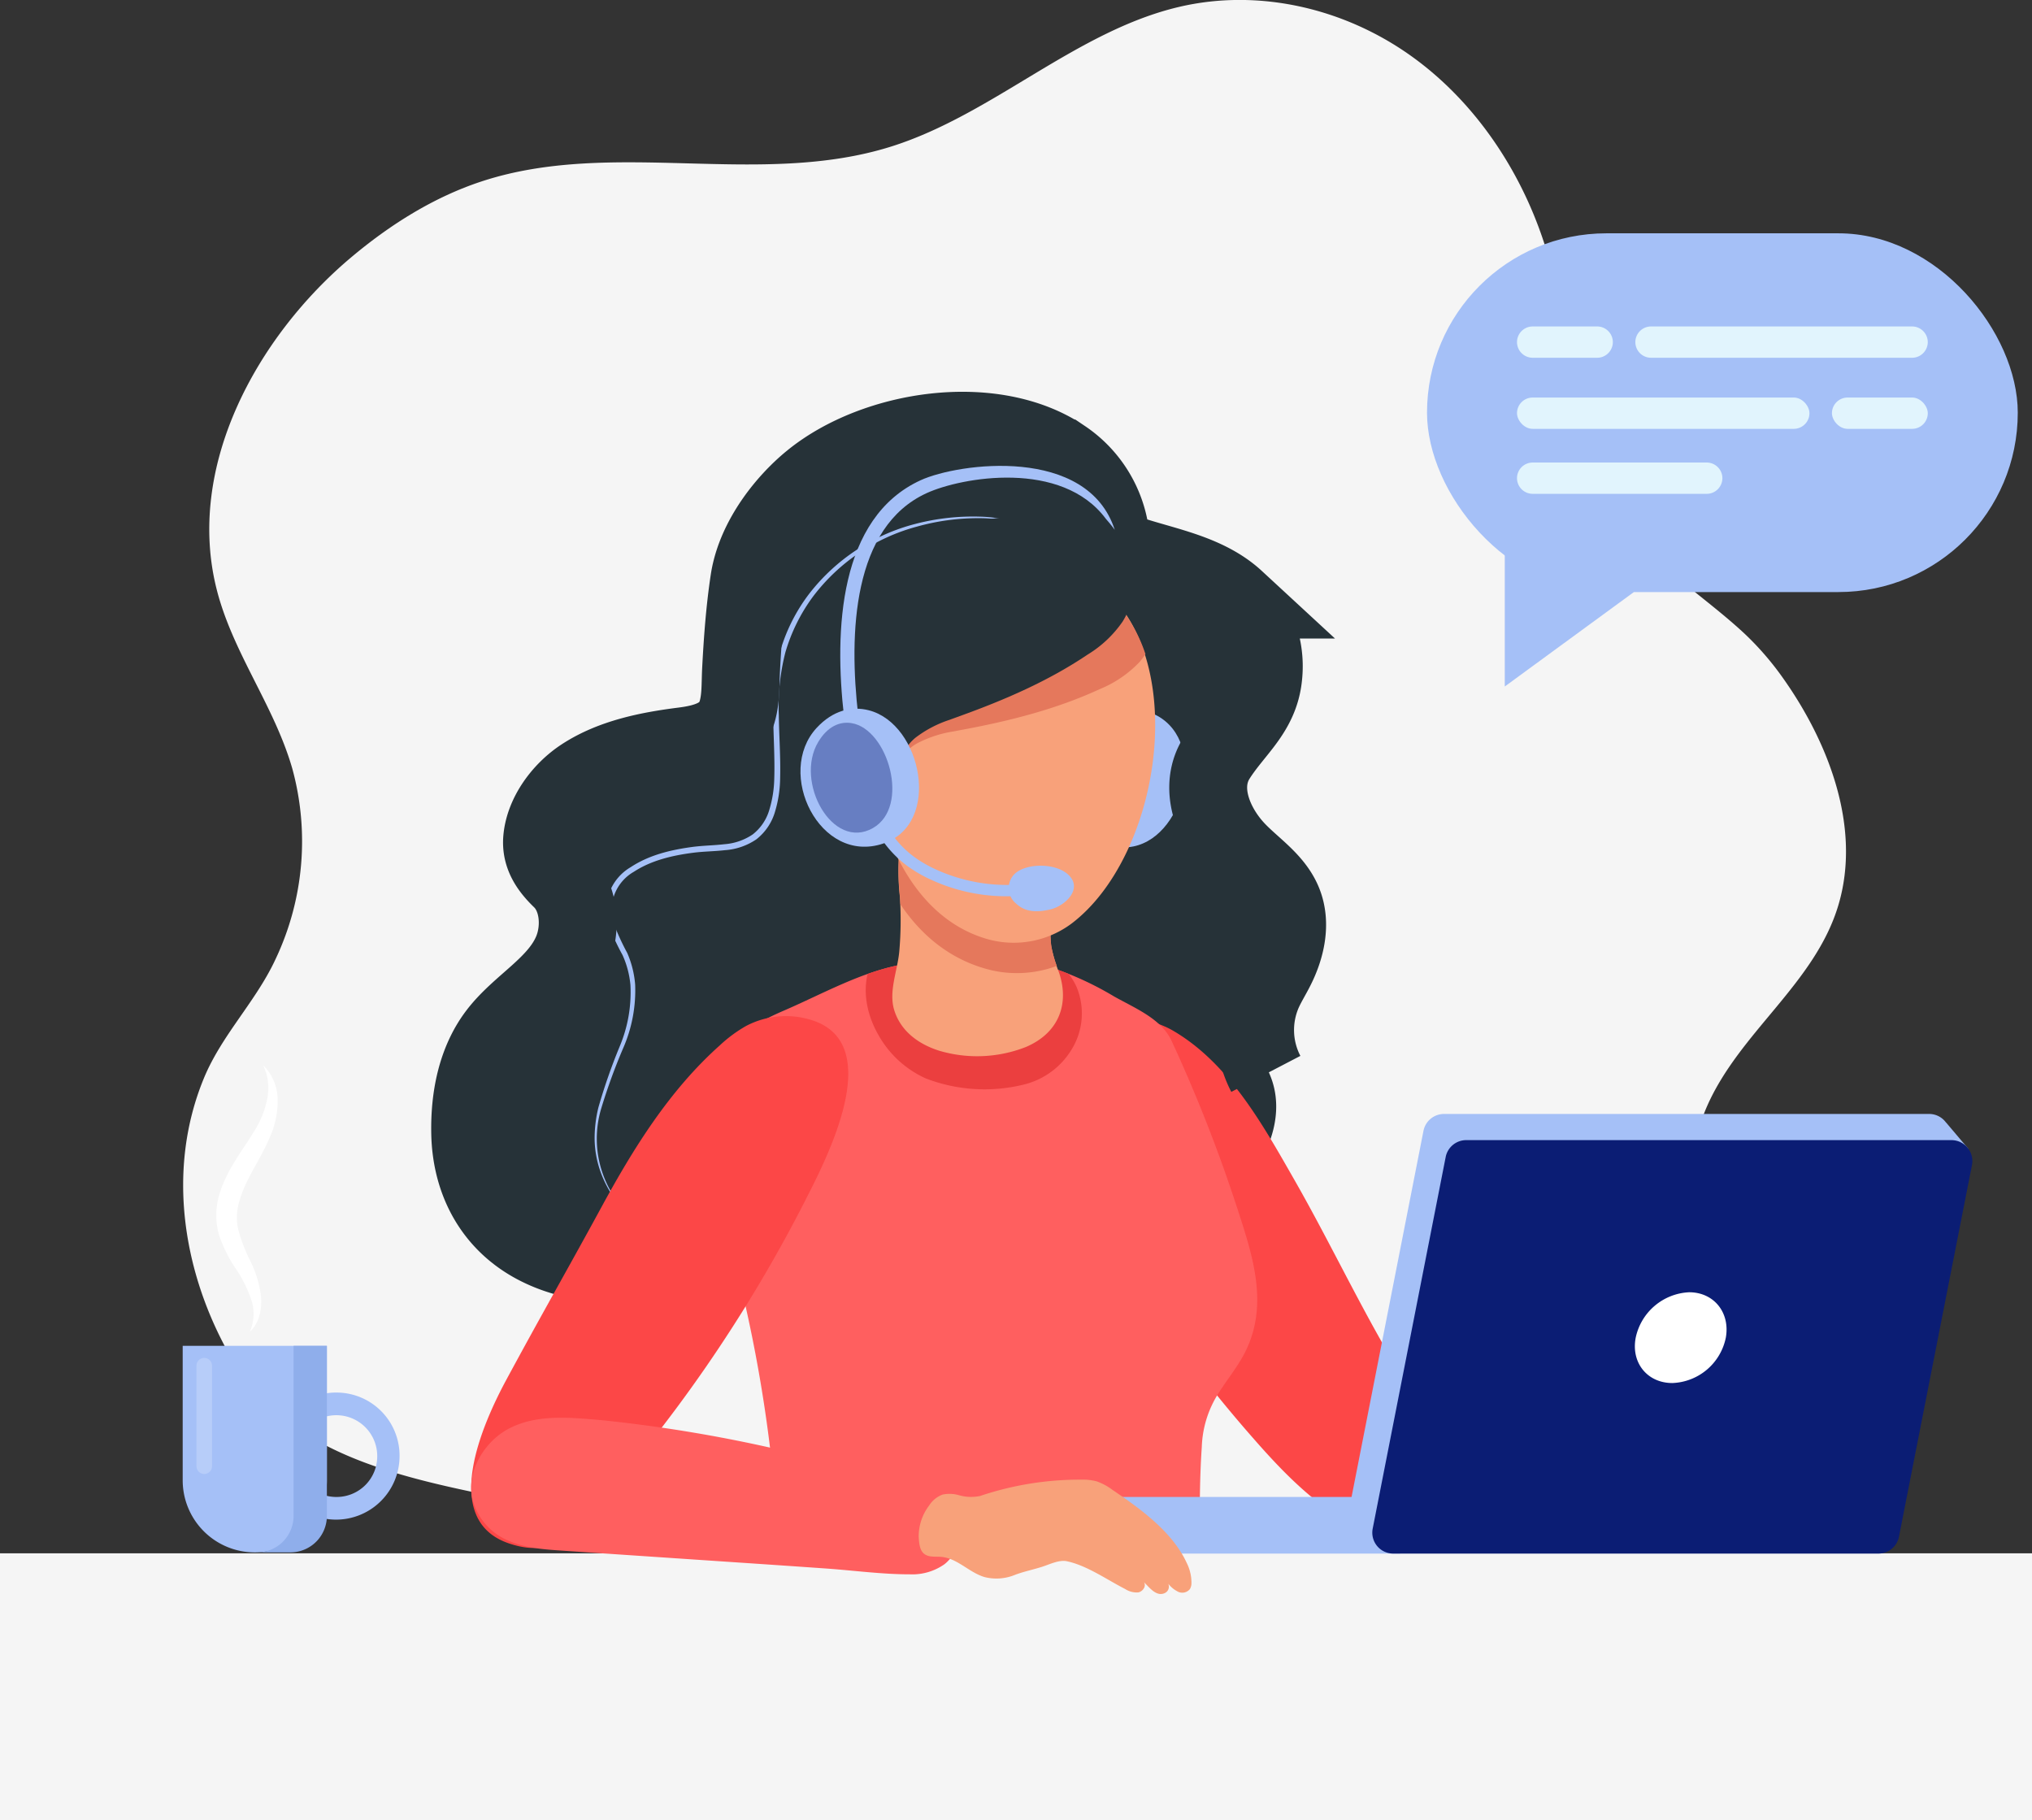
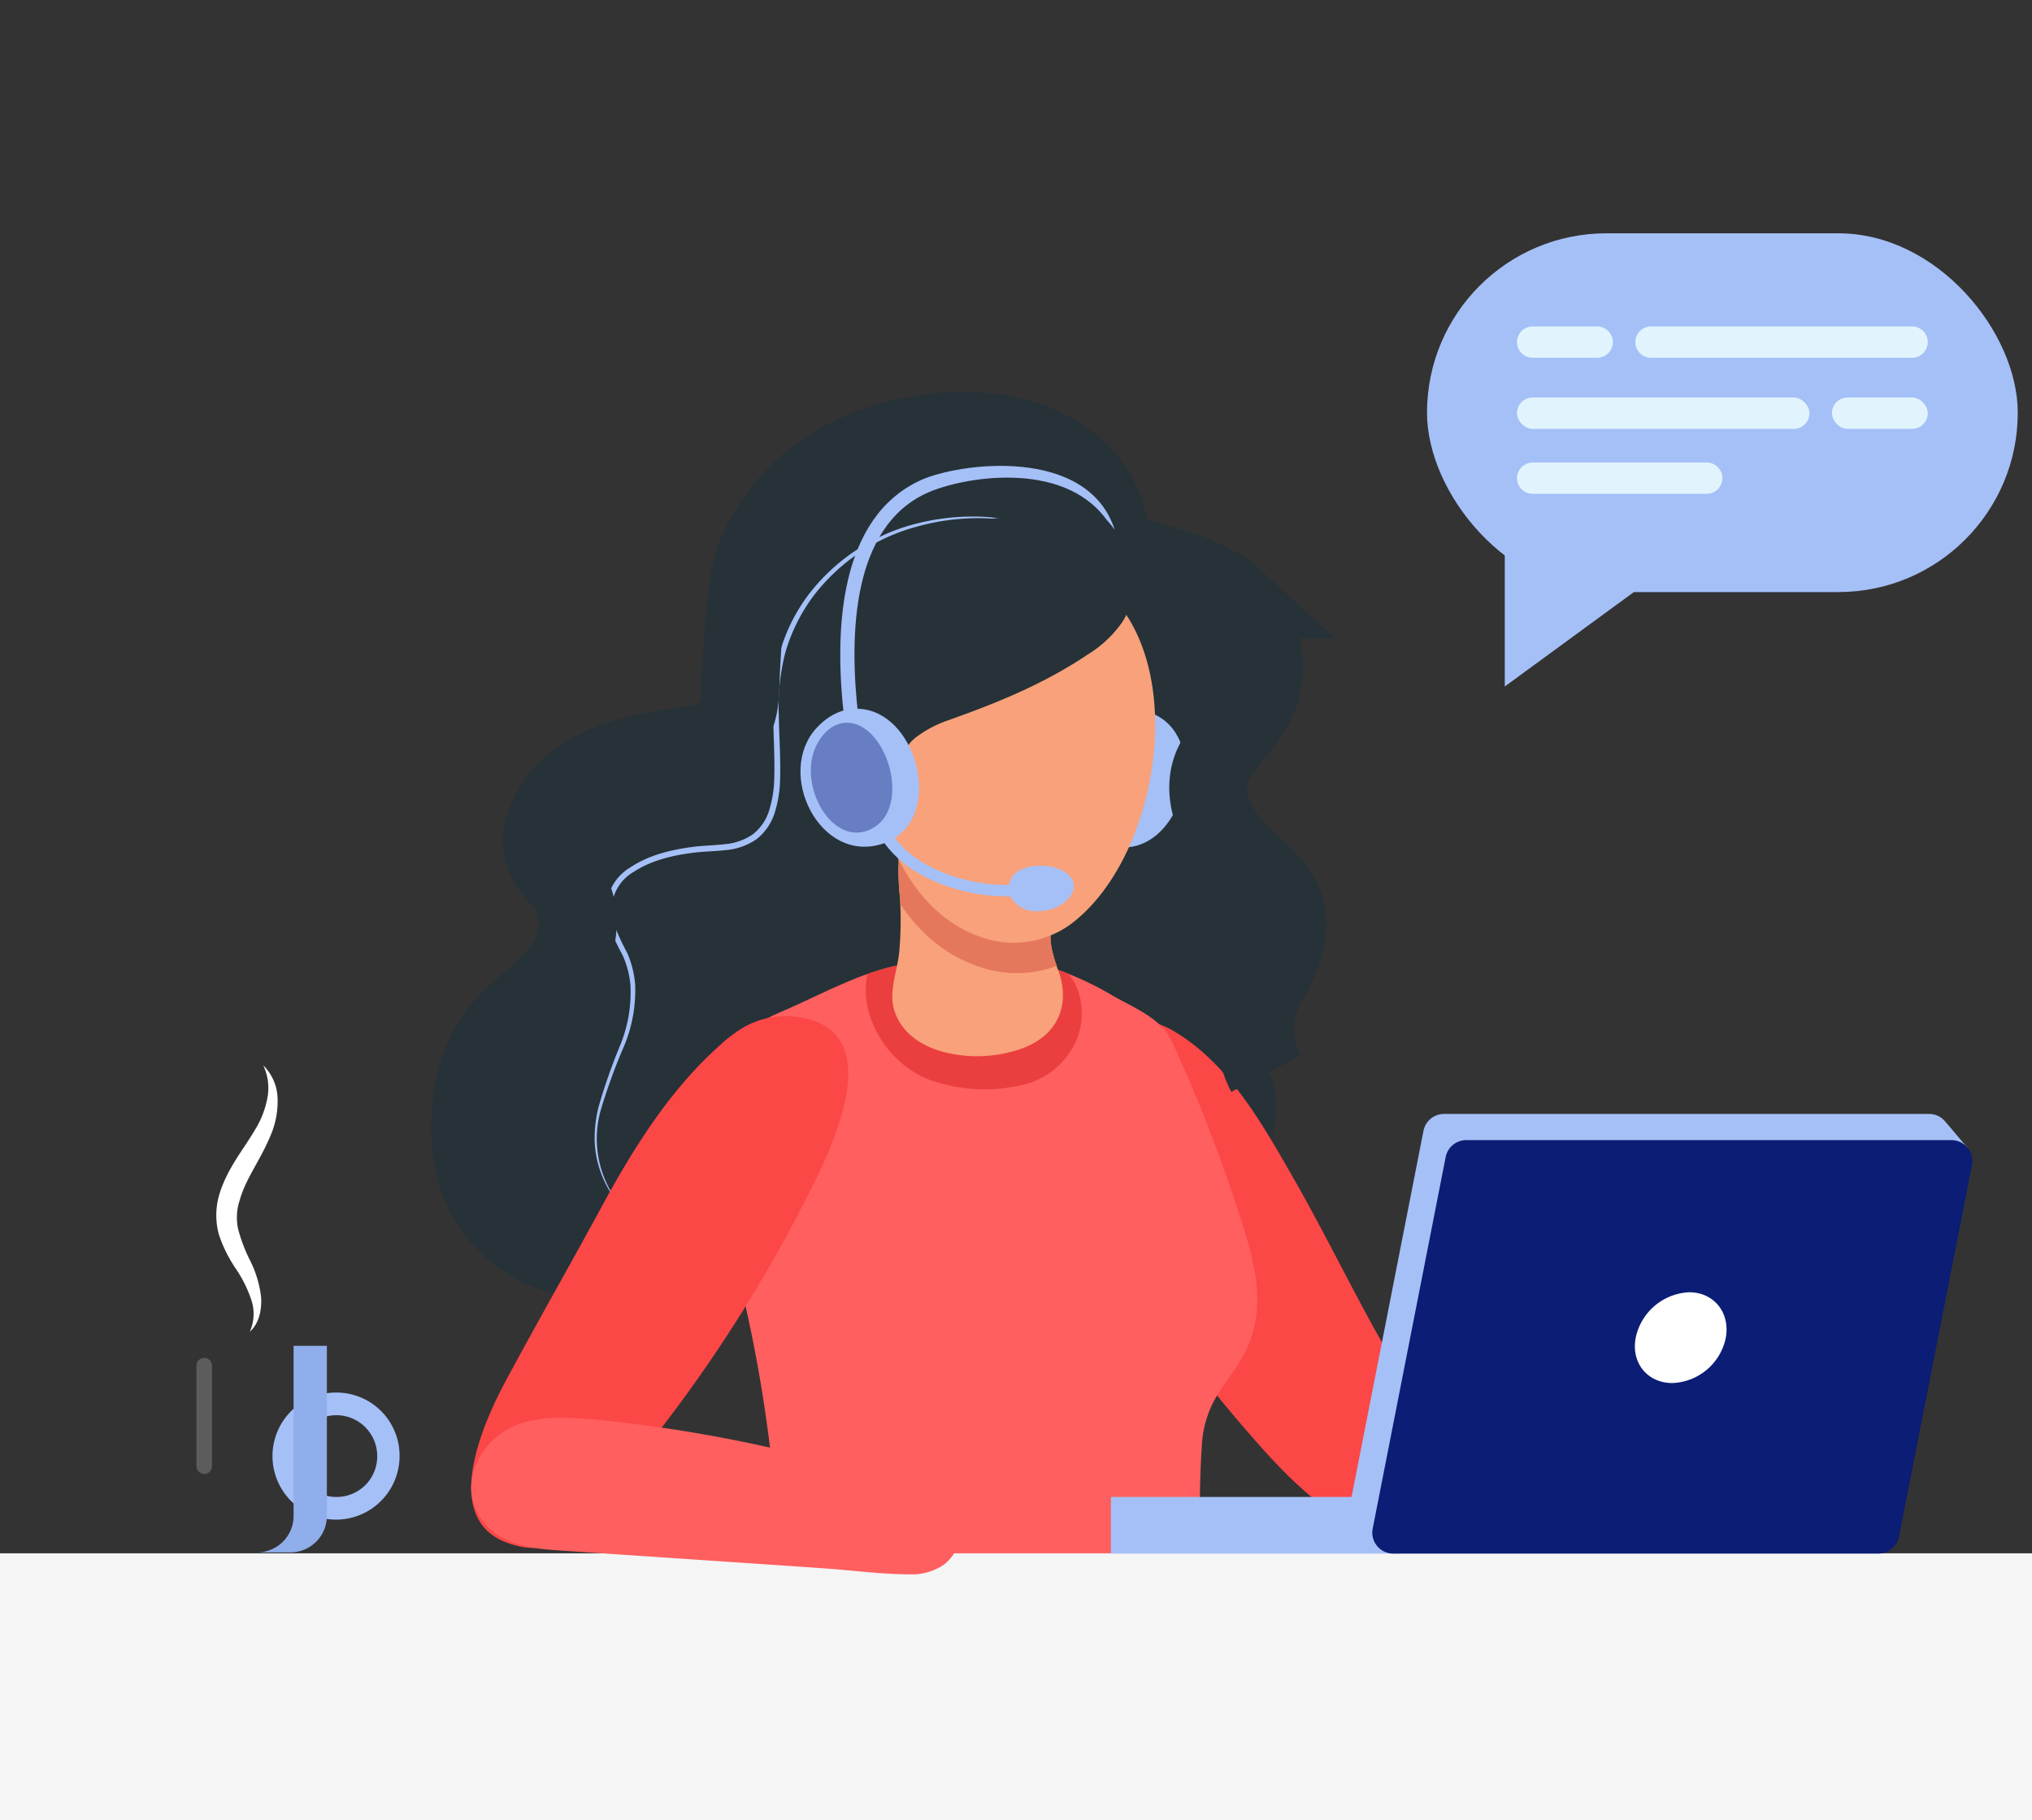
<svg xmlns="http://www.w3.org/2000/svg" id="Group_24033" data-name="Group 24033" width="391.413" height="350.623" viewBox="0 0 391.413 350.623">
  <rect x="0" y="0" width="391.413" height="350.623" fill="#333333" stroke="none" />
  <defs>
    <clipPath id="clip-path">
      <path id="Path_40926" data-name="Path 40926" d="M2243.583,3254.643c-2.531-10.717-3.843-21.682,1.893-28.982,2.59-3.3,7.205-5.593,10.982-7.225,7.366-3.184,14.9-7.464,22.783-8.852,8.314-1.463,17.56-2.365,25.846-.272a61.33,61.33,0,0,1,14.892,6.442c4.084,2.3,9.094,4.285,11.076,8.57a291.452,291.452,0,0,1,12.6,32.092c2.959,9.1,6.207,18.641,1.544,27.865-1.511,2.989-3.705,5.547-5.433,8.4a20.449,20.449,0,0,0-2.9,9.838c-.576,8.372-.352,16.769-.328,25.153.007,2.416-.025,4.927-1.083,7.1-2.086,4.283-7.753,4.342-11.836,4.335l-40.371-.07a69.17,69.17,0,0,0-15.134,1.756c-4.423.909-8.221-1.323-10.343-5.439-2.009-3.9-2.162-8.447-2.377-12.826a276.974,276.974,0,0,0-7.21-50.586C2247.073,3267.247,2245.109,3261.1,2243.583,3254.643Z" transform="translate(-2241.426 -3208.079)" fill="#ff5f5f" />
    </clipPath>
  </defs>
-   <path id="Path_40918" data-name="Path 40918" d="M1101.649,986.2c8.46,12.029,14.988,28.4,10.458,43.5-4.516,15.061-18.958,24.347-25.269,38.652-3.567,8.085-3.663,16.975-3.8,25.654-.177,11.361,2.043,23.425-5.636,33.027-4.542,5.679-11.4,9.035-18.325,11.239-13.918,4.427-28.5,6.505-40.861,14.867-20.31,13.737-45.252,18.54-69.455,17.056a157.21,157.21,0,0,1-36.2-6.652c-13.66-4.169-25.8-11.549-39.557-15.5-23.837-6.852-56.433-6.945-70.382-31.064-9.392-16.238-12.645-36.308-5.339-54,3.474-8.412,10.1-14.837,13.881-23.1a52.984,52.984,0,0,0,3.139-36.543q-.217-.748-.454-1.49c-3.642-11.333-10.974-21.077-14.006-32.614-6.26-23.818,7.573-49,25.756-64.31,7.556-6.361,16-11.656,25.193-14.674,25.361-8.325,53.539,1.31,78.977-6.743,19.514-6.177,35.536-22.234,55.419-26.878,15.28-3.568,31.792.24,44.772,9.567s22.4,23.922,26.693,40c3.979,14.894,3.854,31.254,10.91,44.784,6.037,11.575,17.224,17.821,26.308,26.219A56.643,56.643,0,0,1,1101.649,986.2Z" transform="translate(-758.004 -855.314)" fill="#f5f5f5" />
  <g id="Group_24032" data-name="Group 24032" transform="translate(0 44.938)">
    <path id="Path_40919" data-name="Path 40919" d="M2224.958,2109.3c10.78,3.814,23.78,3.424,33.588-2.867,9.641-6.185,18.425-10.65,30.287-10.434,10.6.193,19.365,5.923,29.631,7.142,8.142.967,16.414-2.583,22.315-8.275,5.76-5.557,9.586-14.03,7.081-21.632-1.312-3.98-4.178-7.264-5.814-11.123-3.772-8.9,6.161-14.267,3.691-23.634-2.1-7.967-10.843-13.649-10.712-21.887.1-6.03,4.764-10.7,6.408-16.283a22.141,22.141,0,0,0-1.634-17.075,20.405,20.405,0,0,0-9.605-8.576c-3.594-1.531-7.609-1.56-10.389-4.7-4.953-5.6-6.77-11.664-13.566-15.756-5.753-3.465-13.351-3.685-19.952-3.08-14.667,1.344-28.9,9.086-37.163,21.415-2.928,4.37-5.041,8.841-5.114,14.034-.081,5.677-.078,11.388-3.557,16.214-2.92,4.052-7.608,6.423-12.257,8.252s-9.52,3.308-13.6,6.189-7.321,7.581-6.845,12.553c.4,4.162,3.279,7.778,3.663,11.941.7,7.57-6.6,13.068-11.091,19.2a29.826,29.826,0,0,0-2.6,30.25c5.455,10.974,15.365,13.448,25.749,17.578Q2224.207,2109.037,2224.958,2109.3Z" transform="translate(-2102.814 -1910)" fill="#263238" />
    <g id="Group_24018" data-name="Group 24018" transform="translate(114.531 54.543)">
      <path id="Path_40920" data-name="Path 40920" d="M2859.345,2128.825a25.434,25.434,0,0,0-11.824-3.2A43.99,43.99,0,0,0,2835.24,2127a37.829,37.829,0,0,0-20.479,13.4,33.841,33.841,0,0,0-5.638,11.1,42.68,42.68,0,0,0-1.355,12.37c.041,4.132.335,8.242.2,12.308a22.1,22.1,0,0,1-.949,5.917,9.289,9.289,0,0,1-3.2,4.737,11.157,11.157,0,0,1-5.48,1.889c-1.992.236-4.072.248-6.148.525-4.108.553-8.285,1.53-11.865,3.886a9.518,9.518,0,0,0-4.214,11.264,44.237,44.237,0,0,0,2.624,5.651,18,18,0,0,1,1.531,5.783,26.955,26.955,0,0,1-2.082,11.867,110.838,110.838,0,0,0-4.076,11.674,24.893,24.893,0,0,0-.742,6.172,19.432,19.432,0,0,0,1.082,6.106,20.9,20.9,0,0,0,7.2,9.854,20.326,20.326,0,0,1-6.976-21.993,112.718,112.718,0,0,1,4.214-11.554,27.758,27.758,0,0,0,2.288-12.2,18.943,18.943,0,0,0-1.533-6.11,45.777,45.777,0,0,1-2.547-5.533,8.48,8.48,0,0,1,3.834-10.088c3.336-2.186,7.41-3.147,11.405-3.66,2-.261,4.052-.262,6.147-.5a12.249,12.249,0,0,0,6.045-2.088,10.448,10.448,0,0,0,3.592-5.323,23.219,23.219,0,0,0,.979-6.232c.12-4.162-.195-8.271-.251-12.363a41.654,41.654,0,0,1,1.264-12.081,34.116,34.116,0,0,1,5.378-10.828,37.169,37.169,0,0,1,19.906-13.388,43.586,43.586,0,0,1,12.128-1.639A25.3,25.3,0,0,1,2859.345,2128.825Z" transform="translate(-2773.36 -2125.596)" fill="#a5c0f7" />
    </g>
-     <path id="Path_40921" data-name="Path 40921" d="M2396.719,2427.713c-.382,9.3,1.774,16.289,10.281,20.89,6.776,3.665,14.889,4.866,22.366,5.051,12.541.309,26.514-2.925,35.895-11.734,1.7-1.6,3.336-3.559,3.459-5.891.112-2.12-1.054-4.117-1.157-6.238-.173-3.577,2.607-6.539,3.85-9.9,1.642-4.435.526-9.385-.949-13.878s-3.321-9.029-3.1-13.753c.287-6.127,3.969-11.477,6.917-16.856s5.268-11.923,2.749-17.516a12.522,12.522,0,0,0-9.664-6.968c-4.274-.474-8.113,4.409-10.851,7.1a67.078,67.078,0,0,1-12.2,9.491c-6.107,3.705-12.81,6.438-18.554,10.684-3.476,2.569-7.2,6.1-8.864,10.189-1.87,4.612,1.4,9.077-2.554,13.319-2.554,2.737-6.477,3.668-9.565,5.784C2398.167,2412.019,2397.021,2420.368,2396.719,2427.713Z" transform="translate(-2248.089 -2278.703)" fill="#263238" />
    <path id="Path_40922" data-name="Path 40922" d="M1838.382,3410.461c-8.805-13.568-14.284-30.222-6.633-45.542.776-1.553,1.708-3.247,3.355-3.794,3.542-1.178,8.347.089,11.427,1.9,10.684,6.268,17.221,18.063,23.223,28.559,6.236,10.9,11.651,22.254,17.917,33.14,2.538,4.409,5.1,8.877,6.462,13.78a21.8,21.8,0,0,1-.3,13.412c-7.034,18.165-26.377-4.086-32.264-10.808A268.735,268.735,0,0,1,1838.382,3410.461Z" transform="translate(-1620.497 -3209.401)" fill="#fc4747" />
    <g id="Group_24020" data-name="Group 24020" transform="translate(136.055 139.317)">
      <path id="Path_40923" data-name="Path 40923" d="M2243.583,3254.643c-2.531-10.717-3.843-21.682,1.893-28.982,2.59-3.3,7.205-5.593,10.982-7.225,7.366-3.184,14.9-7.464,22.783-8.852,8.314-1.463,17.56-2.365,25.846-.272a61.33,61.33,0,0,1,14.892,6.442c4.084,2.3,9.094,4.285,11.076,8.57a291.452,291.452,0,0,1,12.6,32.092c2.959,9.1,6.207,18.641,1.544,27.865-1.511,2.989-3.705,5.547-5.433,8.4a20.449,20.449,0,0,0-2.9,9.838c-.576,8.372-.352,16.769-.328,25.153.007,2.416-.025,4.927-1.083,7.1-2.086,4.283-7.753,4.342-11.836,4.335l-40.371-.07a69.17,69.17,0,0,0-15.134,1.756c-4.423.909-8.221-1.323-10.343-5.439-2.009-3.9-2.162-8.447-2.377-12.826a276.974,276.974,0,0,0-7.21-50.586C2247.073,3267.247,2245.109,3261.1,2243.583,3254.643Z" transform="translate(-2241.426 -3208.079)" fill="#ff5f5f" />
      <g id="Group_24019" data-name="Group 24019" clip-path="url(#clip-path)">
        <path id="Path_40924" data-name="Path 40924" d="M2675.2,3171.578c-3.167-5.329-3.887-11.987.262-17.121,1.9-2.348,5.253-2.611,8.123-2.664a68.3,68.3,0,0,1,16.81,1.781c5.243,1.227,10.589,3.3,12.86,8.6a13.241,13.241,0,0,1-1.125,12.081,14.88,14.88,0,0,1-9.1,6.576,31.514,31.514,0,0,1-18.854-1.174A19.7,19.7,0,0,1,2675.2,3171.578Z" transform="translate(-2641.877 -3156.189)" fill="#eb3f3f" />
      </g>
    </g>
    <path id="Path_40927" data-name="Path 40927" d="M2438.289,2604.3c7.343,7.555.682,26.016-11.028,23.344-12.583-2.87-10.69-22.48.688-25.7C2432.387,2600.686,2435.926,2601.865,2438.289,2604.3Z" transform="translate(-2213.063 -2509.625)" fill="#a5c0f7" />
    <path id="Path_40928" data-name="Path 40928" d="M2202.2,2074.677c-7.36.938-15.113.292-21.686-3.148-8.369-4.38-12.556-12.41-12.73-21.649-.126-6.693,1.17-13.669,5.21-19.006,4.393-5.8,11.756-9.371,14.488-16.117,1.77-4.369,1.345-10.317-2.154-13.7-2.227-2.152-3.969-4.578-3.683-7.8.42-4.746,3.892-9.306,7.77-11.869,5.687-3.759,12.76-5.134,19.414-5.979,4.506-.572,9-1.839,10.391-6.693.752-2.619.6-5.381.744-8.072.3-5.739.72-11.478,1.577-17.163.989-6.554,5.245-12.894,9.991-17.41q1.022-.973,2.12-1.861c12.238-9.914,34.89-13.426,48.388-4.238a20.912,20.912,0,0,1,8.852,13.408c.686,3.663,1.678,4.451,5.257,5.562,6.5,2.017,13.879,3.449,19.042,8.218a17.839,17.839,0,0,1,5.358,14.8c-.686,6.918-5.523,10.228-8.987,15.711-3.536,5.6-.756,12.64,3.351,17.26,3.163,3.557,7.65,6.156,9.437,10.568,1.644,4.059.555,8.751-1.43,12.655-.8,1.581-1.751,3.092-2.462,4.717a18.28,18.28,0,0,0,.59,15.647" transform="translate(-2077.215 -1876.615)" fill="none" stroke="#263238" stroke-miterlimit="10" stroke-width="15" />
    <path id="Path_40929" data-name="Path 40929" d="M3260.76,3412.375q-3.376,6.091-6.684,12.22c-4.458,8.307-12.736,26.762.516,31.322,6.677,2.3,10.5.051,14.909-4.813a281.2,281.2,0,0,0,42.216-61.161c4.2-8.238,15.349-29.7,1.806-34.609a16.449,16.449,0,0,0-13.211.966,26.6,26.6,0,0,0-5.008,3.7c-9.774,8.716-16.734,19.962-22.925,31.369C3268.553,3398.413,3264.635,3405.384,3260.76,3412.375Z" transform="translate(-3156.633 -3203.608)" fill="#fc4747" />
    <path id="Path_40930" data-name="Path 40930" d="M2728.308,2939.425c-4.032-1.293-7.354-3.8-8.6-7.785-1.129-3.616.652-7.685.969-11.334a69.18,69.18,0,0,0,.114-10.516,45.534,45.534,0,0,1-.024-9.837c.283-1.844,1.3-1.529,3.161-2.262a16.27,16.27,0,0,1,5.986-.735c4.151.01,14.972-.291,17.537,3.352,1.178,1.672,1.271,3.777,1.326,5.767.068,2.4.493,5.517.887,8.87.175,1.493.067,2.981.3,4.463a28.043,28.043,0,0,0,1.439,4.843c2.088,6.014.133,11.734-6.371,14.488A25.7,25.7,0,0,1,2728.308,2939.425Z" transform="translate(-2547.453 -2782.002)" fill="#f8a17a" />
    <path id="Path_40931" data-name="Path 40931" d="M2734.7,2899.953c.283-1.844,1.295-1.529,3.161-2.262a16.27,16.27,0,0,1,5.986-.735c4.151.01,14.972-.291,17.537,3.352,1.178,1.672,1.27,3.777,1.326,5.767.068,2.4.493,5.517.887,8.87.176,1.493.067,2.981.3,4.463a20.687,20.687,0,0,0,1.036,3.7,22,22,0,0,1-12.766.794c-7.562-1.862-13.289-6.568-17.373-12.687-.021-.476-.035-.952-.066-1.428A45.487,45.487,0,0,1,2734.7,2899.953Z" transform="translate(-2561.363 -2782.002)" fill="#e5785c" />
    <path id="Path_40932" data-name="Path 40932" d="M2492.388,2245.431a50.744,50.744,0,0,1,2.224-15.167c6.153-18.839,29.653-23.492,43.8-9.97,15.781,15.08,9.741,51.136-6.88,63.8a18.649,18.649,0,0,1-15.881,3.129C2499.324,2282.844,2492.285,2262.747,2492.388,2245.431Z" transform="translate(-2325.079 -2151.178)" fill="#f8a17a" />
    <path id="Path_40933" data-name="Path 40933" d="M3098.365,2627.964c-7.23-3.953-9.455,6.057-8.211,11.039a15.893,15.893,0,0,0,2.6,5.757c1.72,2.28,6.639,6.062,9.473,3.568,1.286-1.132,1.419-3.055,1.458-4.767C3103.794,2638.968,3103.266,2630.644,3098.365,2627.964Z" transform="translate(-2927.968 -2533.245)" fill="#f8a17a" />
    <g id="Group_24021" data-name="Group 24021" transform="translate(169.071 114.407)">
      <path id="Path_40934" data-name="Path 40934" d="M2813.893,2903.289a36.59,36.59,0,0,0,5.344-.394l-.319-2.168a32.942,32.942,0,0,1-18.714-2.614,24.144,24.144,0,0,1-4.05-2.327,19.118,19.118,0,0,1-5.245-5.782l-1.892,1.107a21.333,21.333,0,0,0,5.851,6.45,26.324,26.324,0,0,0,4.414,2.54A34.69,34.69,0,0,0,2813.893,2903.289Z" transform="translate(-2789.017 -2890.004)" fill="#a5c0f7" />
    </g>
    <g id="Group_24022" data-name="Group 24022" transform="translate(194.295 121.804)">
      <path id="Path_40935" data-name="Path 40935" d="M2703.589,2986.046c-2.644-2.269-8.523-2.074-10.461.281a3.859,3.859,0,0,0,.583,5.438c1.872,1.746,4.186,1.644,6.52,1.118C2703.153,2992.225,2706.775,2988.781,2703.589,2986.046Z" transform="translate(-2692.256 -2984.448)" fill="#a5c0f7" />
    </g>
-     <path id="Path_40936" data-name="Path 40936" d="M2518.763,2229.149c6.479-19.833,31.22-24.733,46.118-10.5a29.342,29.342,0,0,1,7.248,11.68,13.855,13.855,0,0,1-1.149,1.545,22.144,22.144,0,0,1-7.7,5.227c-8.294,3.834-17.233,6.084-26.214,7.767-.662.124-1.328.246-1.992.377a22.209,22.209,0,0,0-7.085,2.37c-6.1,3.6-3.479,11.511-7.95,14.978a4.277,4.277,0,0,1-1.222.661,66.742,66.742,0,0,1-2.391-18.14A53.437,53.437,0,0,1,2518.763,2229.149Z" transform="translate(-2351.49 -2149.287)" fill="#e5785c" />
+     <path id="Path_40936" data-name="Path 40936" d="M2518.763,2229.149c6.479-19.833,31.22-24.733,46.118-10.5c-8.294,3.834-17.233,6.084-26.214,7.767-.662.124-1.328.246-1.992.377a22.209,22.209,0,0,0-7.085,2.37c-6.1,3.6-3.479,11.511-7.95,14.978a4.277,4.277,0,0,1-1.222.661,66.742,66.742,0,0,1-2.391-18.14A53.437,53.437,0,0,1,2518.763,2229.149Z" transform="translate(-2351.49 -2149.287)" fill="#e5785c" />
    <path id="Path_40937" data-name="Path 40937" d="M2573.737,2167.025a22.2,22.2,0,0,0-6.616,3.469c-5.452,4.525-1.6,11.918-5.459,16.055-3.421,3.665-8.617-1.178-9.978-4.563-2.507-6.236-2.359-13.176-2.175-19.9a41.752,41.752,0,0,1,1.313-11.13,27.375,27.375,0,0,1,6.312-10.4,40.485,40.485,0,0,1,31.858-12.421c9.168.578,25.252,8.282,18.064,19.954a22.148,22.148,0,0,1-6.772,6.389c-7.577,5.108-16.042,8.755-24.64,11.849C2575.01,2166.562,2574.372,2166.789,2573.737,2167.025Z" transform="translate(-2390.798 -2073.328)" fill="#263238" />
    <path id="Path_40938" data-name="Path 40938" d="M3086.425,2598.651c10.205,2.617,14.149,21.842,2.764,25.669-12.233,4.113-20.845-13.606-12.815-22.287C3079.506,2598.647,3083.14,2597.808,3086.425,2598.651Z" transform="translate(-2919.064 -2506.78)" fill="#a5c0f7" />
    <path id="Path_40939" data-name="Path 40939" d="M3146.777,2632.9c7.045,1.132,11.384,16.1,4.124,20.218-7.8,4.426-15.123-8.9-10.533-16.579C3142.157,2633.544,3144.509,2632.534,3146.777,2632.9Z" transform="translate(-2982.761 -2538.56)" fill="#0b1d74" opacity="0.399" />
    <g id="Group_24023" data-name="Group 24023" transform="translate(161.856 44.796)">
      <path id="Path_40940" data-name="Path 40940" d="M2592.626,2049.551l2.722-.315c-1.846-15.956-1.06-36.343,13.172-42.855,6.74-3.084,26.042-6.5,34.536,4.958,1.021,1.147,1.705,2.109,1.705,2.109-5.268-16.255-30.106-12.888-37.381-9.559C2591.651,2011.086,2590.675,2032.692,2592.626,2049.551Z" transform="translate(-2591.888 -2001.131)" fill="#a5c0f7" />
    </g>
    <rect id="Rectangle_17495" data-name="Rectangle 17495" width="391.413" height="51.44" transform="translate(0 254.245)" fill="#f5f5f5" />
    <g id="Group_24025" data-name="Group 24025" transform="translate(213.994 169.62)">
      <rect id="Rectangle_17496" data-name="Rectangle 17496" width="55.707" height="10.906" transform="translate(0 73.771)" fill="#a5c0f7" />
      <g id="Group_24024" data-name="Group 24024" transform="translate(46.071)">
        <path id="Path_40941" data-name="Path 40941" d="M492,3669.847l14.059-71.575a4.031,4.031,0,0,1,3.956-3.254h93.462a4,4,0,0,1,3.239,1.662l.012-.012,4.316,5.1-3.829-.84-13.842,70.47a4.031,4.031,0,0,1-3.956,3.254H495.96A4.031,4.031,0,0,1,492,3669.847Z" transform="translate(-491.928 -3595.018)" fill="#a5c0f7" />
        <path id="Path_40942" data-name="Path 40942" d="M579.992,3739.013H486.53a4.031,4.031,0,0,1-3.955-4.808l14.059-71.575a4.031,4.031,0,0,1,3.956-3.254h93.462a4.031,4.031,0,0,1,3.956,4.808l-14.059,71.575A4.031,4.031,0,0,1,579.992,3739.013Z" transform="translate(-478.225 -3654.335)" fill="#0b1d74" />
        <path id="Path_40943" data-name="Path 40943" d="M1104.61,4042.295a10.913,10.913,0,0,1-10.3,8.742c-4.828,0-7.987-3.914-7.056-8.742a11.036,11.036,0,0,1,10.3-8.742C1102.313,4033.553,1105.472,4037.467,1104.61,4042.295Z" transform="translate(-1032.24 -3999.209)" fill="#fff" />
      </g>
      <path id="Path_40944" data-name="Path 40944" d="M482.5,3701.894" transform="translate(-316.568 -3693.524)" fill="#3f91ac" />
    </g>
    <g id="Group_24030" data-name="Group 24030" transform="translate(35.191 160.254)">
      <g id="Group_24027" data-name="Group 24027" transform="translate(6.465)">
        <g id="Group_24026" data-name="Group 24026">
          <path id="Path_40945" data-name="Path 40945" d="M4440.018,3526.737a8.461,8.461,0,0,0,.2-6.4,24.763,24.763,0,0,0-2.945-5.817,26.394,26.394,0,0,1-3.227-6.556,14.1,14.1,0,0,1,.158-7.849c1.536-4.946,4.68-8.591,6.846-12.32a17.717,17.717,0,0,0,2.324-5.924,10.19,10.19,0,0,0-.772-6.447,9.311,9.311,0,0,1,2.773,6.56,16.692,16.692,0,0,1-1.467,7.216c-1.88,4.491-4.7,8.138-5.795,12.081a10.6,10.6,0,0,0-.333,5.735,31.31,31.31,0,0,0,2.3,6.022,20.921,20.921,0,0,1,2.1,6.935C4442.383,3522.4,4441.827,3525.146,4440.018,3526.737Z" transform="translate(-4433.556 -3475.426)" fill="#fff" />
        </g>
      </g>
      <g id="Group_24029" data-name="Group 24029" transform="translate(0 54.03)">
        <g id="Group_24028" data-name="Group 24028">
-           <path id="Rectangle_17497" data-name="Rectangle 17497" d="M0,0H27.775a0,0,0,0,1,0,0V25.9A13.887,13.887,0,0,1,13.887,39.784h0A13.887,13.887,0,0,1,0,25.9V0A0,0,0,0,1,0,0Z" fill="#a5c0f7" />
          <path id="Path_40946" data-name="Path 40946" d="M4588.493,4280.237a12.238,12.238,0,1,0,12.06,12.236A12.149,12.149,0,0,0,4588.493,4280.237Zm0,20.11a7.874,7.874,0,1,1,7.759-7.874A7.817,7.817,0,0,1,4588.493,4300.347Z" transform="translate(-4558.779 -4271.239)" fill="#a5c0f7" />
          <path id="Path_40947" data-name="Path 40947" d="M4386.356,4217.31h0a1.506,1.506,0,0,1-1.5-1.5v-19.362a1.506,1.506,0,0,1,1.5-1.5h0a1.506,1.506,0,0,1,1.5,1.5v19.362A1.506,1.506,0,0,1,4386.356,4217.31Z" transform="translate(-4382.203 -4192.626)" fill="#fff" opacity="0.2" />
          <path id="Path_40948" data-name="Path 40948" d="M4540.966,4165.338v32.75a7.034,7.034,0,0,1-7.034,7.034h6.415a7.034,7.034,0,0,0,7.034-7.034v-32.75Z" transform="translate(-4519.606 -4165.338)" fill="#8faeeb" />
        </g>
      </g>
    </g>
    <g id="Group_24031" data-name="Group 24031" transform="translate(274.879 0)">
      <rect id="Rectangle_17498" data-name="Rectangle 17498" width="113.794" height="69.099" rx="34.549" fill="#a5c0f7" />
      <path id="Path_40949" data-name="Path 40949" d="M3847.859,2170v-31.754l24.869,13.565Z" transform="translate(-3832.881 -2082.713)" fill="#a5c0f7" />
      <rect id="Rectangle_17499" data-name="Rectangle 17499" width="56.332" height="6.029" rx="3.014" transform="translate(17.333 31.632)" fill="#e1f4fd" />
      <rect id="Rectangle_17500" data-name="Rectangle 17500" width="18.463" height="6.029" rx="3.014" transform="translate(77.998 31.632)" fill="#e1f4fd" />
      <path id="Path_40950" data-name="Path 40950" d="M4172.036,1658.231h50.3a3.023,3.023,0,0,1,3.014,3.014h0a3.023,3.023,0,0,1-3.014,3.014h-50.3a3.023,3.023,0,0,1-3.014-3.014h0A3.023,3.023,0,0,1,4172.036,1658.231Z" transform="translate(-4128.893 -1640.289)" fill="#e1f4fd" />
      <path id="Path_40951" data-name="Path 40951" d="M3880.945,1658.231h12.434a3.023,3.023,0,0,1,3.014,3.014h0a3.023,3.023,0,0,1-3.014,3.014h-12.434a3.023,3.023,0,0,1-3.014-3.014h0A3.023,3.023,0,0,1,3880.945,1658.231Z" transform="translate(-3860.598 -1640.289)" fill="#e1f4fd" />
      <path id="Path_40952" data-name="Path 40952" d="M3914.48,1998.892h-33.535a3.023,3.023,0,0,1-3.014-3.014h0a3.023,3.023,0,0,1,3.014-3.014h33.535a3.023,3.023,0,0,1,3.014,3.014h0A3.023,3.023,0,0,1,3914.48,1998.892Z" transform="translate(-3860.598 -1948.714)" fill="#e1f4fd" />
    </g>
    <path id="Path_40953" data-name="Path 40953" d="M3031.323,4351.792q-1.71-.292-3.425-.562-8.34-1.309-16.6-3.105a279.471,279.471,0,0,0-32.976-5.459q-1.765-.168-3.532-.3c-4.977-.376-10.192-.5-14.748,1.881s-8.179,8.01-7.067,13.438a11.815,11.815,0,0,0,6.938,8.13c3.24,1.447,6.807,1.7,10.306,1.934l34,2.29q8.418.561,16.834,1.152c5.359.372,10.8,1.129,16.172,1.124a10.784,10.784,0,0,0,6.72-1.945c2.655-2.109,4.253-6.6,4.51-10.1.133-1.822-.222-4.033-1.617-5.16a5.615,5.615,0,0,0-2.61-.956C3039.919,4353.354,3035.633,4352.528,3031.323,4351.792Z" transform="translate(-2862.014 -4114.024)" fill="#ff5f5f" />
-     <path id="Path_40954" data-name="Path 40954" d="M2408.217,4509.427c2.741.565,4.883,2.972,7.611,3.778a9.359,9.359,0,0,0,5.9-.433c1.72-.646,3.469-.991,5.235-1.556,1.376-.441,3.234-1.368,4.712-1.061,3.875.807,7.739,3.563,11.25,5.354a4.08,4.08,0,0,0,2.526.652c.871-.165,1.6-1.221,1.1-1.956,1.01.944,2.348,2.832,3.978,2.1a1.362,1.362,0,0,0,.7-1.813,5.5,5.5,0,0,0,1.922,1.555,1.886,1.886,0,0,0,2.244-.523,2.229,2.229,0,0,0,.3-1.122,8.47,8.47,0,0,0-.9-3.9c-2.766-6.037-9.021-10.515-14.344-14.111a11.46,11.46,0,0,0-2.988-1.613,10.471,10.471,0,0,0-3.021-.335,60.2,60.2,0,0,0-19.46,3.145,8.432,8.432,0,0,1-4.193-.185,6.543,6.543,0,0,0-3.018-.088,5.207,5.207,0,0,0-2.6,2.106,9.779,9.779,0,0,0-2.012,6.075c.111,1.619.234,3.365,2.138,3.7.772.138,1.567.053,2.347.134Q2407.934,4509.368,2408.217,4509.427Z" transform="translate(-2226.193 -4254.387)" fill="#f8a17a" />
  </g>
</svg>